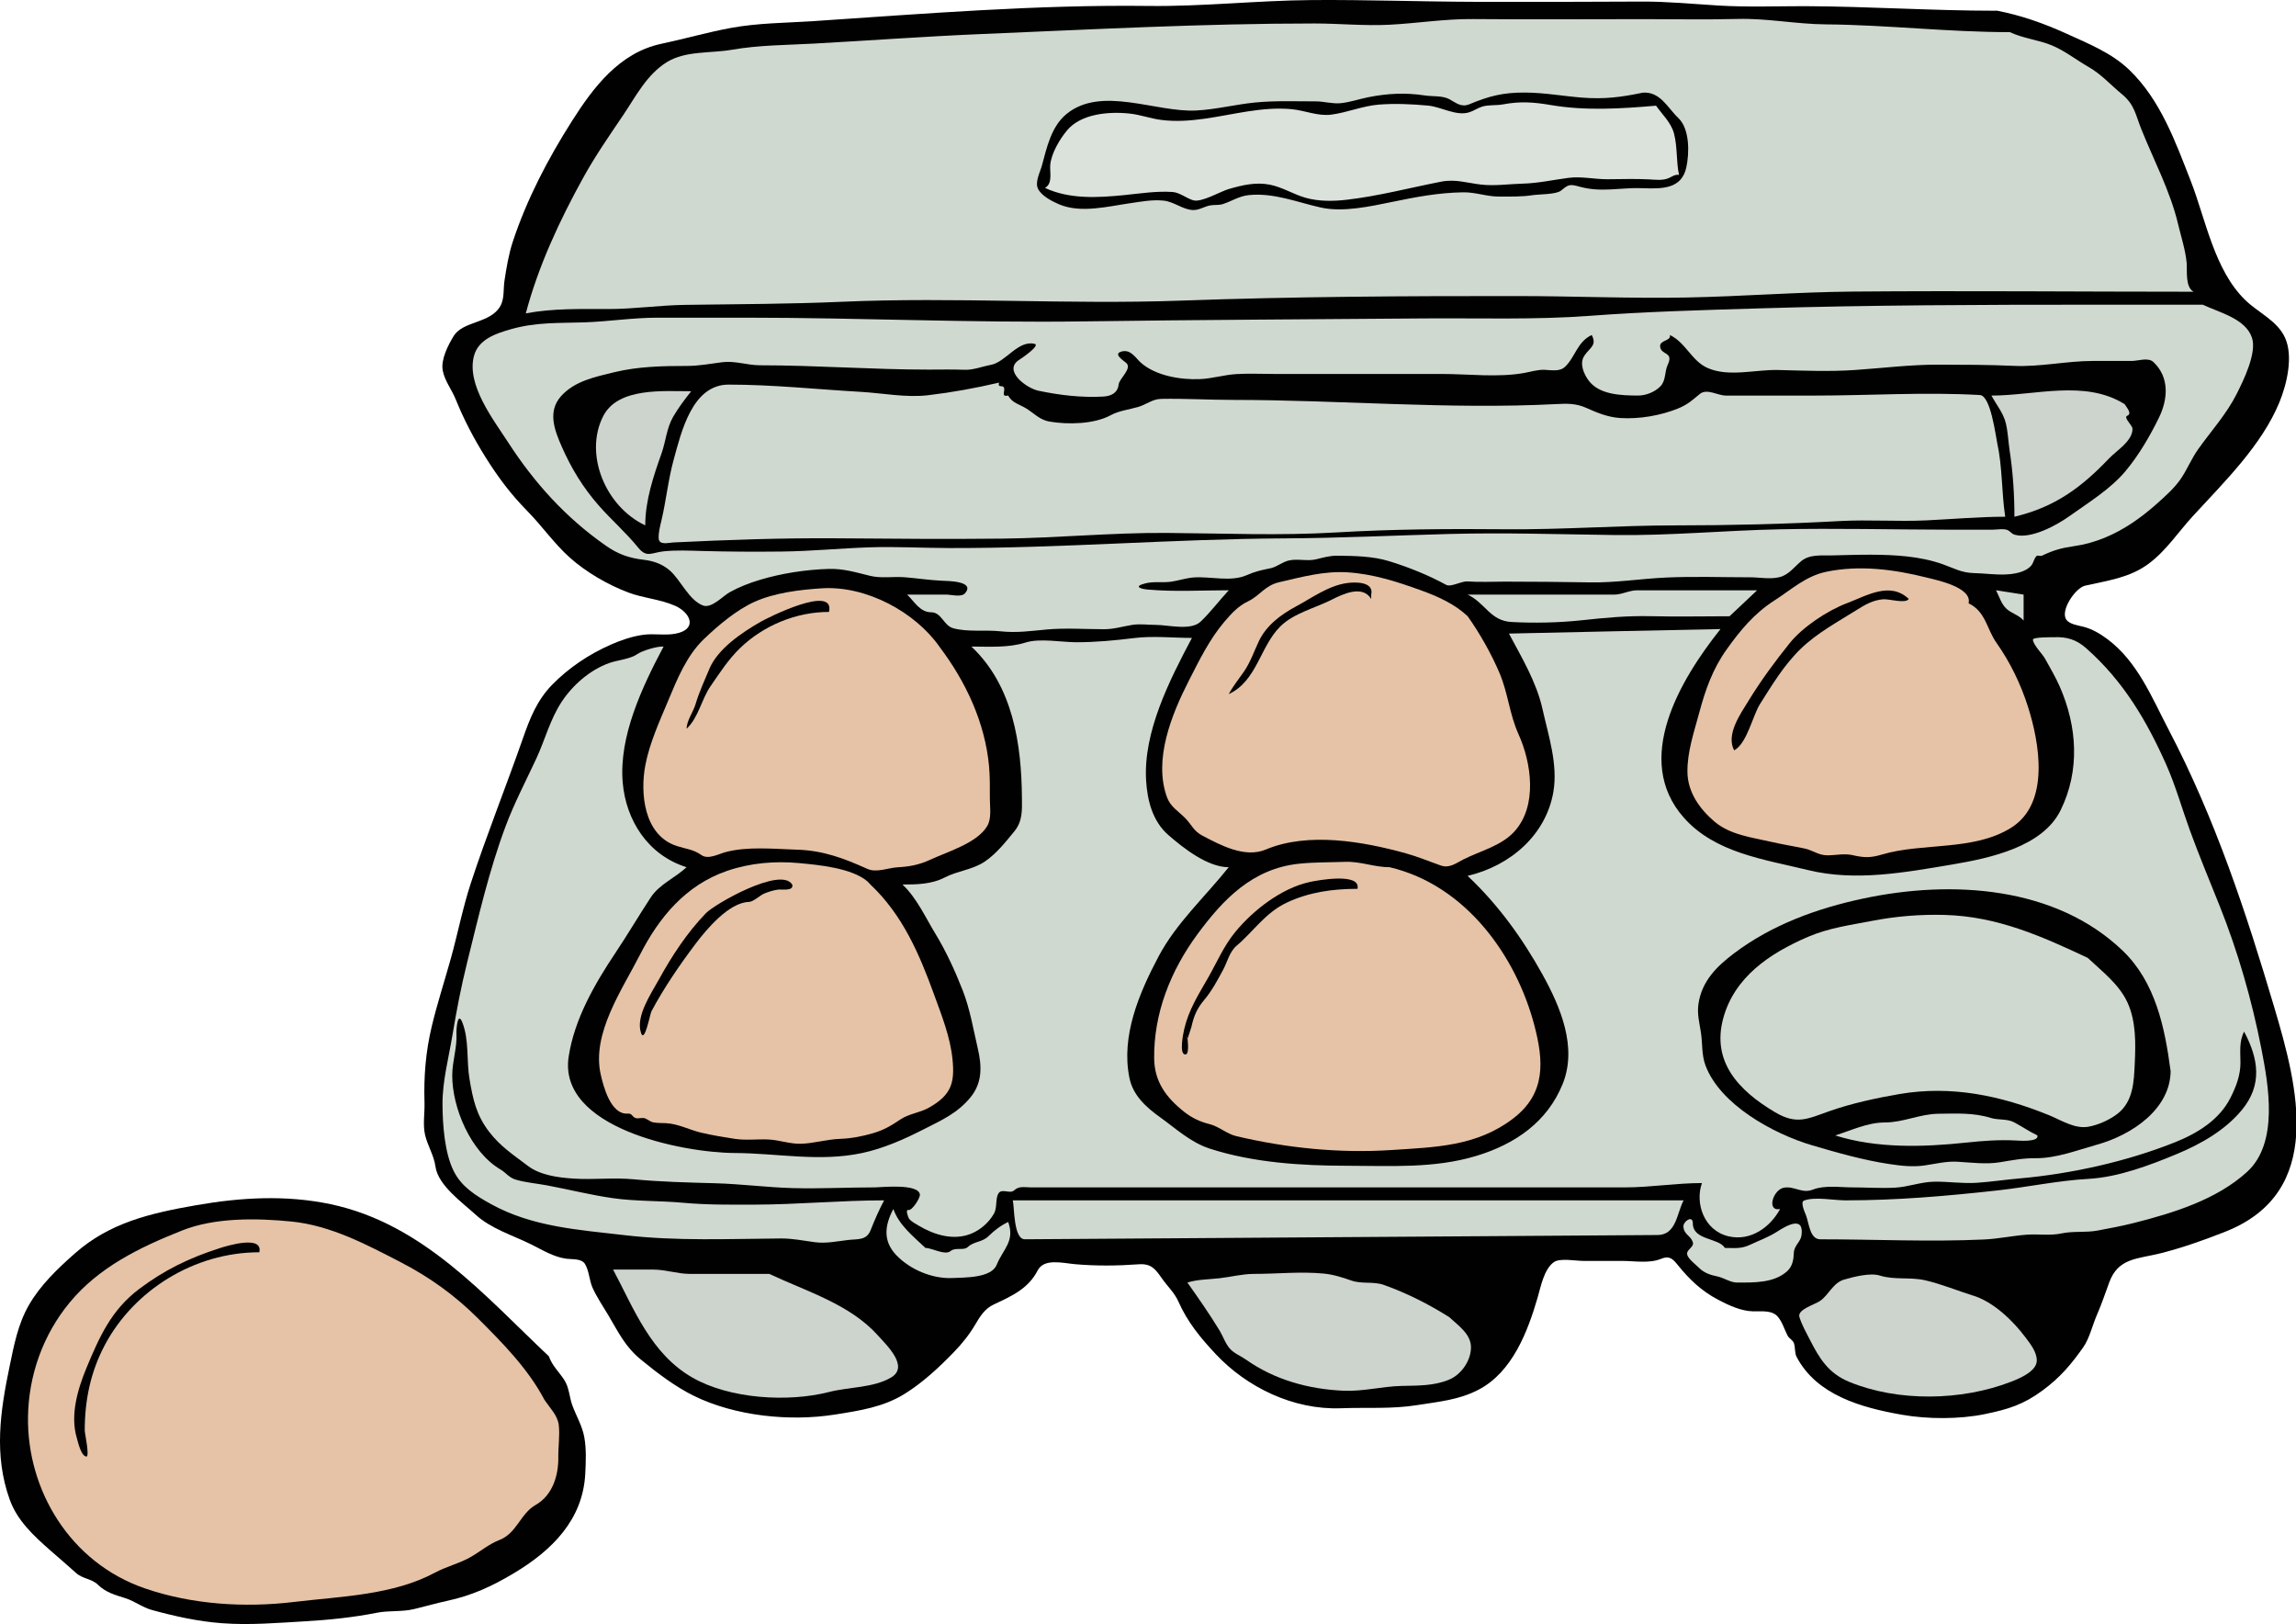
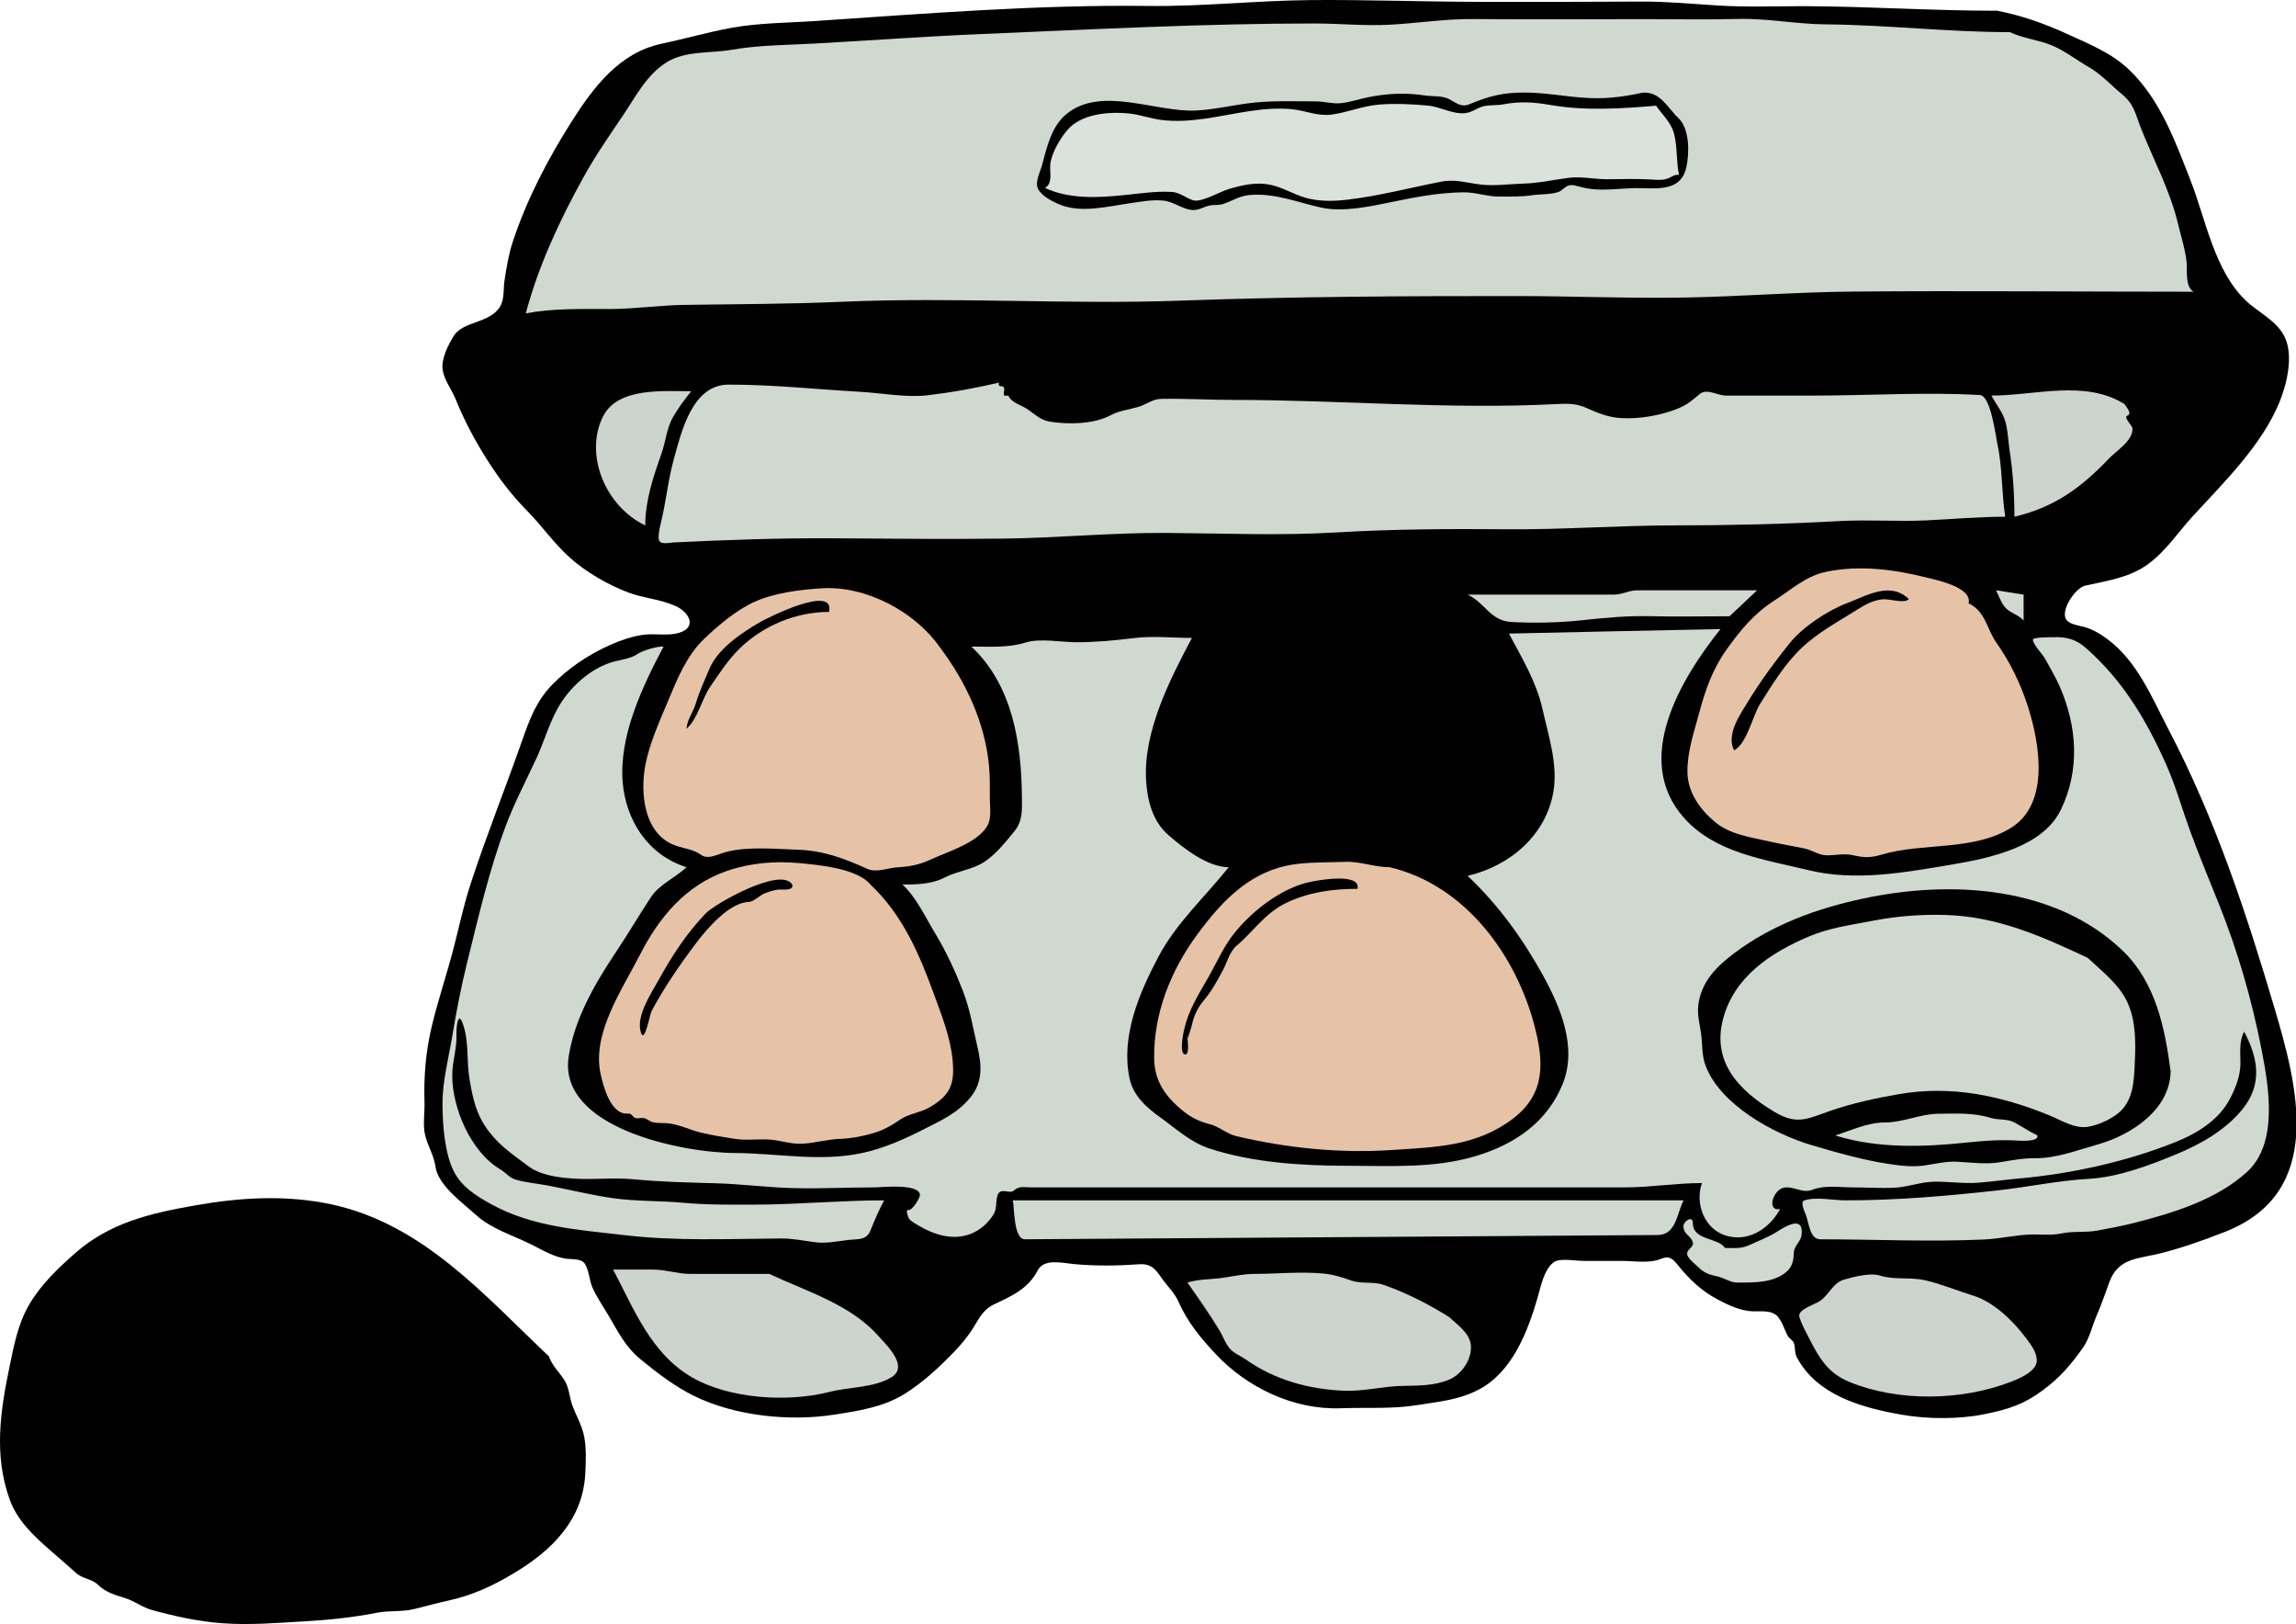
<svg xmlns="http://www.w3.org/2000/svg" xmlns:ns1="http://www.inkscape.org/namespaces/inkscape" xmlns:ns2="http://sodipodi.sourceforge.net/DTD/sodipodi-0.dtd" id="Layer_1" enable-background="new 0 0 374.891 281.508" xml:space="preserve" viewBox="0 0 654.016 462.524" version="1.1" y="0px" x="0px" ns1:version="0.91 r13725" ns2:docname="carton-of-brown-eggs.svg" width="654.016" height="462.524">
  <defs id="defs10940" />
  <ns2:namedview pagecolor="#ffffff" bordercolor="#666666" borderopacity="1" objecttolerance="10" gridtolerance="10" guidetolerance="10" ns1:pageopacity="0" ns1:pageshadow="2" ns1:window-width="1916" ns1:window-height="1035" id="namedview10938" showgrid="false" fit-margin-top="0" fit-margin-left="0" fit-margin-right="0" fit-margin-bottom="0" ns1:zoom="0.59112946" ns1:cx="466.57177" ns1:cy="140.75751" ns1:window-x="4" ns1:window-y="1" ns1:window-maximized="1" ns1:current-layer="Layer_1" />
  <g id="g11482" transform="matrix(1.745,0,0,1.643,-6.8128739e-4,0.005)">
    <path id="path10866" d="m 325.83,1.817 c 4.057,0.812 7.834,2.243 11.547,4.038 3.638,1.759 7.334,3.328 10.209,6.264 5.106,5.214 7.542,12.512 10.015,19.214 2.445,6.627 3.836,15.47 8.937,20.705 2.149,2.205 5.206,3.548 6.472,6.517 1.371,3.216 0.287,8.041 -0.923,11.172 -2.874,7.435 -8.973,13.783 -14.109,19.711 -2.397,2.768 -4.339,5.982 -7.237,8.274 -3.091,2.445 -6.656,2.912 -10.368,3.806 -1.597,0.385 -4.143,4.374 -3.047,5.928 0.543,0.771 1.912,0.964 2.75,1.189 1.432,0.385 2.743,1.21 3.898,2.122 4.966,3.917 7.304,10.199 10.015,15.696 7.611,15.436 12.684,31.758 17.297,48.296 3.775,13.534 8.357,31.884 -8.021,38.75 -3.427,1.437 -7.024,2.799 -10.615,3.756 -3.688,0.983 -6.877,0.772 -8.332,5.011 -0.663,1.931 -1.281,3.851 -2.054,5.744 -0.709,1.739 -1.186,4.008 -2.223,5.565 -1.984,2.98 -3.745,5.193 -6.593,7.43 -3.146,2.469 -5.616,3.284 -9.467,4.122 -4.165,0.906 -9.312,0.888 -13.506,0.108 -6.716,-1.247 -13.896,-3.421 -17.174,-9.976 -0.397,-0.796 -0.195,-1.624 -0.471,-2.442 -0.184,-0.545 -0.766,-0.781 -1.016,-1.281 -0.539,-1.078 -0.829,-2.291 -1.577,-3.26 -0.948,-1.228 -2.703,-0.929 -4.067,-0.966 -1.997,-0.055 -3.996,-1.056 -5.711,-2.016 -2.772,-1.553 -4.706,-3.552 -6.596,-6.032 -0.812,-1.066 -1.363,-1.65 -2.718,-1.055 -1.906,0.839 -4.358,0.359 -6.393,0.359 l -6.333,0 c -1.17,0 -3.758,-0.52 -4.734,0.189 -1.647,1.196 -2.188,4.343 -2.688,6.169 -1.59,5.79 -4.094,12.926 -9.681,15.99 -3.204,1.758 -6.402,2.042 -9.916,2.639 -4.279,0.727 -8.206,0.383 -12.506,0.555 -7.791,0.312 -15.385,-3.658 -20.435,-9.381 -2.526,-2.862 -4.616,-5.565 -6.097,-9.106 -0.651,-1.56 -1.754,-2.595 -2.664,-3.976 -1.072,-1.625 -1.744,-2.653 -3.819,-2.491 -3.432,0.268 -6.992,0.306 -10.425,-0.022 -1.99,-0.189 -5.028,-1.059 -6.068,1.089 -1.509,3.116 -4.134,4.401 -7.14,5.884 -1.48,0.729 -2.255,2.058 -3.025,3.454 -0.983,1.782 -2.181,3.359 -3.553,4.863 -2.372,2.6 -5.011,5.21 -7.95,7.161 -3.501,2.325 -7.331,2.929 -11.398,3.614 -7.412,1.25 -16.338,0.266 -23.066,-3.244 -3.051,-1.593 -6.039,-4.013 -8.625,-6.269 -2.622,-2.287 -3.675,-4.756 -5.325,-7.697 -0.877,-1.564 -1.853,-3.079 -2.564,-4.73 -0.543,-1.259 -0.583,-3.071 -1.273,-4.196 -0.572,-0.932 -2.086,-0.741 -3.003,-0.871 -2.142,-0.304 -3.947,-1.544 -5.813,-2.515 -2.993,-1.558 -6.513,-2.701 -8.97,-5.085 -2.21,-2.145 -6.174,-5.114 -6.597,-8.375 -0.252,-1.948 -1.259,-3.562 -1.686,-5.434 -0.408,-1.79 -0.05,-3.844 -0.104,-5.671 -0.132,-4.505 0.195,-8.802 1.186,-13.207 0.89,-3.957 2.087,-7.834 3.113,-11.756 1.139,-4.351 1.937,-8.762 3.266,-13.066 2.594,-8.403 5.721,-16.662 8.473,-25.016 1.156,-3.508 2.298,-6.669 4.851,-9.43 2.68,-2.898 6.009,-5.27 9.588,-6.927 1.664,-0.77 3.41,-1.406 5.23,-1.673 1.724,-0.253 3.529,0.144 5.216,-0.186 3.714,-0.726 2.547,-3.639 -0.021,-4.845 -2.438,-1.146 -5.152,-1.306 -7.638,-2.303 -3.375,-1.354 -6.914,-3.546 -9.549,-6.049 -2.57,-2.441 -4.506,-5.453 -6.91,-8.048 -2.732,-2.951 -4.781,-5.856 -6.819,-9.309 -1.957,-3.316 -3.534,-6.515 -4.906,-10.109 -0.641,-1.678 -1.819,-3.221 -2.112,-5.019 -0.305,-1.872 0.889,-4.375 1.814,-5.952 1.515,-2.583 5.914,-2.143 7.56,-5.092 0.741,-1.327 0.5,-2.984 0.708,-4.433 0.316,-2.209 0.693,-4.643 1.355,-6.776 2.287,-7.363 5.731,-14.371 9.682,-20.964 3.424,-5.715 7.68,-11.811 14.574,-13.363 3.771,-0.849 7.534,-1.997 11.31,-2.741 4.468,-0.879 9.107,-0.874 13.637,-1.196 18.118,-1.289 36.395,-2.863 54.565,-2.623 8.921,0.118 17.785,-0.952 26.708,-1.021 8.927,-0.069 17.851,0.279 26.777,0.307 9.005,0.027 18.011,0.005 27.016,-0.044 4.216,-0.023 8.364,0.418 12.564,0.687 4.654,0.297 9.362,0.109 14.024,0.109 10.5,0.043 20.87,0.793 31.3,0.793" ns1:connector-curvature="0" style="clip-rule:evenodd;fill:#010101;fill-rule:evenodd" />
    <path style="clip-rule:evenodd;fill:#d0d9d0;fill-opacity:1;fill-rule:evenodd" id="path10868" d="m 328.08,5.567 c 2.197,1.099 4.639,1.323 6.855,2.293 2.097,0.917 4.026,2.546 5.986,3.735 2.083,1.264 3.643,3.139 5.456,4.727 2.079,1.821 2.217,3.544 3.145,6.006 2.033,5.398 4.745,10.796 6.006,16.443 0.489,2.187 1.228,4.57 1.418,6.794 0.113,1.331 -0.274,4.198 1.134,5.001 -18.536,0 -37.078,-0.193 -55.614,-0.027 -9.03,0.081 -18.037,0.839 -27.064,1.026 -9.214,0.191 -18.432,-0.243 -27.646,-0.25 -18.347,-0.015 -36.646,0.087 -54.98,0.792 -18.442,0.71 -36.876,-0.66 -55.324,0.199 -8.555,0.399 -17.089,0.41 -25.647,0.538 -4.155,0.062 -8.278,0.721 -12.435,0.721 -4.518,0 -9.083,-0.141 -13.538,0.75 2.059,-8.234 5.51,-16.098 9.42,-23.606 1.95,-3.744 4.247,-7.247 6.507,-10.804 2.045,-3.219 3.818,-6.988 7.109,-9.143 3.054,-1.999 7.106,-1.5 10.583,-2.137 4.49,-0.824 8.883,-0.81 13.424,-1.073 9.123,-0.529 18.209,-1.25 27.342,-1.654 18.114,-0.803 36.232,-1.833 54.359,-1.833 4.08,0 8.191,0.445 12.267,0.217 4.598,-0.257 9.005,-1.027 13.653,-0.981 9.282,0.091 18.568,0.014 27.851,0.014 5.106,0 10.224,0.106 15.328,-0.035 4.783,-0.132 9.547,0.898 14.341,0.939 10.04,0.09 20.01,1.348 30.05,1.348" ns1:connector-curvature="0" />
    <path id="path10870" d="m 268.08,16.067 c 2.929,-0.29 4.146,2.646 5.889,4.389 1.888,1.888 1.805,6.125 1.305,8.556 -0.773,3.76 -3.931,3.733 -7.137,3.604 -3.638,-0.146 -6.667,0.802 -10.286,-0.259 -1.68,-0.492 -1.809,-0.365 -3.045,0.687 -0.796,0.677 -3.534,0.607 -4.597,0.781 -1.836,0.301 -3.701,0.243 -5.554,0.243 -2.028,0 -3.756,-0.77 -5.838,-0.735 -4.032,0.067 -7.706,0.818 -11.621,1.676 -3.552,0.778 -8,1.811 -11.585,0.962 -3.87,-0.916 -7.656,-2.584 -11.715,-2.16 -1.614,0.168 -2.766,1.032 -4.252,1.551 -0.729,0.254 -1.411,0.094 -2.145,0.249 -0.959,0.202 -1.813,0.861 -2.829,0.792 -1.667,-0.112 -3.066,-1.483 -4.828,-1.642 -1.842,-0.167 -3.477,0.174 -5.278,0.447 -3.7,0.56 -8.127,1.815 -11.696,0.199 -1.169,-0.529 -2.876,-1.469 -3.436,-2.711 -0.519,-1.152 0.372,-2.908 0.653,-4.011 0.777,-3.05 1.508,-6.751 4.008,-8.926 5.692,-4.952 14.579,-0.248 21.168,-0.608 3.22,-0.176 6.349,-1.038 9.551,-1.379 3.311,-0.353 6.66,-0.202 9.984,-0.202 1.357,0 2.682,0.453 4.042,0.314 1.511,-0.155 3.016,-0.717 4.5,-1.032 3.146,-0.668 6.085,-0.826 9.259,-0.309 1.253,0.204 2.846,0.003 3.973,0.636 1.106,0.622 1.936,1.489 3.299,0.884 3.175,-1.409 5.474,-2.041 9.032,-2.024 3.185,0.014 6.158,0.604 9.305,0.874 3.66,0.308 6.38,-0.059 9.92,-0.846" ns1:connector-curvature="0" style="clip-rule:evenodd;fill:#010101;fill-rule:evenodd" />
    <path style="clip-rule:evenodd;fill:#dbe1db;fill-opacity:1;fill-rule:evenodd" id="path10872" d="m 270.33,18.317 c 1.032,1.549 2.46,2.944 2.925,4.803 0.591,2.356 0.35,4.823 0.825,7.197 -0.687,-0.145 -1.211,0.371 -1.793,0.605 -0.956,0.387 -2.074,0.23 -3.071,0.171 -2.281,-0.135 -4.596,-0.027 -6.88,-0.027 -2.076,0 -4.219,-0.524 -6.281,-0.241 -2.543,0.349 -4.943,0.937 -7.522,1.005 -2.229,0.059 -4.561,0.437 -6.782,0.161 -2.315,-0.287 -4.17,-0.989 -6.523,-0.5 -5.12,1.063 -10.217,2.5 -15.416,3.134 -2.201,0.269 -4.553,0.301 -6.695,-0.347 -1.988,-0.601 -3.753,-1.82 -5.793,-2.261 -2.312,-0.5 -4.527,0.067 -6.732,0.744 -1.406,0.432 -4.467,2.38 -5.825,1.95 -1.102,-0.348 -2.202,-1.352 -3.365,-1.435 -2.662,-0.19 -5.263,0.261 -7.898,0.541 -4.312,0.457 -8.95,0.735 -12.921,-1.251 1.322,-0.753 0.74,-2.818 0.861,-4.033 0.198,-1.993 1.538,-4.418 2.76,-5.961 2.285,-2.883 6.855,-3.28 10.235,-2.886 1.742,0.204 3.372,0.86 5.108,1.097 2.357,0.322 4.746,0.141 7.088,-0.209 4.701,-0.705 9.405,-2.131 14.204,-1.653 2.212,0.22 4.271,1.259 6.519,0.939 2.63,-0.374 5.058,-1.505 7.73,-1.733 2.621,-0.223 5.428,-0.084 8.043,0.176 2.112,0.21 4.544,1.84 6.656,1.173 0.759,-0.24 1.388,-0.744 2.142,-0.994 1.065,-0.354 2.299,-0.172 3.402,-0.391 2.839,-0.565 5.016,-0.396 7.855,0.118 5.63,1.023 11.46,0.624 17.13,0.108" ns1:connector-curvature="0" />
-     <path style="clip-rule:evenodd;fill:#d0d9d0;fill-opacity:1;fill-rule:evenodd" id="path10874" d="m 359.58,52.817 c 2.732,1.366 6.95,2.4 8.016,5.692 0.853,2.635 -1.361,7.393 -2.473,9.746 -1.65,3.496 -4.165,6.422 -6.299,9.608 -1.04,1.554 -1.713,3.306 -2.686,4.897 -1.061,1.735 -2.632,3.204 -4.1,4.593 -2.494,2.359 -5.288,4.463 -8.447,5.845 -1.58,0.691 -3.243,1.192 -4.948,1.454 -2.13,0.328 -3.404,0.7 -5.313,1.665 -0.268,0.135 -0.697,-0.128 -0.888,0.066 -0.428,0.436 -0.477,1.156 -0.859,1.636 -0.967,1.214 -2.892,1.511 -4.333,1.56 -1.673,0.056 -3.333,-0.199 -5.003,-0.241 -2.074,-0.051 -3.286,-0.849 -5.167,-1.555 -3.67,-1.377 -7.768,-1.619 -11.649,-1.634 -2.115,-0.008 -4.229,0.07 -6.345,0.122 -1.739,0.043 -3.687,-0.237 -5.09,1.018 -1.101,0.984 -2.018,2.363 -3.524,2.754 -1.56,0.405 -3.195,0.023 -4.775,0.023 -4.563,0 -9.159,-0.181 -13.718,0.041 -4.165,0.203 -8.217,0.913 -12.405,0.84 -4.641,-0.081 -9.276,-0.131 -13.919,-0.131 -2.019,0 -4.077,0.115 -6.092,-0.033 -1.044,-0.076 -2.707,1.045 -3.5,0.585 -2.85,-1.653 -6.078,-3.042 -9.289,-4.093 -2.643,-0.865 -5.631,-0.922 -8.386,-0.954 -1.339,-0.016 -2.28,0.302 -3.551,0.627 -1.448,0.371 -2.968,-0.147 -4.435,0.201 -1.105,0.263 -1.936,1.12 -3.043,1.358 -1.507,0.324 -2.443,0.536 -3.879,1.203 -2.552,1.188 -5.862,0.184 -8.569,0.379 -1.254,0.091 -2.41,0.518 -3.641,0.725 -1.428,0.24 -2.882,-0.083 -4.298,0.302 -1.976,0.537 -0.841,0.955 0.358,1.071 4.375,0.423 8.864,0.128 13.25,0.128 -1.54,1.76 -2.944,3.762 -4.58,5.424 -1.609,1.636 -5.291,0.576 -7.342,0.576 -1.274,0 -2.559,-0.211 -3.828,0 -1.61,0.268 -2.953,0.75 -4.618,0.75 -3.084,0 -6.288,-0.249 -9.359,0.05 -2.675,0.261 -4.875,0.616 -7.58,0.308 -2.429,-0.277 -5.392,0.172 -7.713,-0.543 -1.524,-0.47 -1.864,-2.746 -3.553,-2.751 -1.862,-0.005 -2.746,-1.882 -3.927,-3.063 l 6.398,0 c 0.816,0 2.469,0.524 3.081,-0.261 1.636,-2.099 -2.864,-2.099 -3.791,-2.144 -2.059,-0.101 -3.992,-0.422 -6.016,-0.599 -1.911,-0.167 -3.843,0.232 -5.725,-0.252 -2.292,-0.59 -4.324,-1.27 -6.735,-1.197 -3.715,0.112 -7.738,0.769 -11.28,1.905 -1.699,0.545 -3.371,1.232 -4.908,2.142 -1.093,0.646 -2.955,2.848 -4.344,2.294 -2.318,-0.924 -3.652,-4.459 -5.456,-6.102 -1.197,-1.09 -2.614,-1.619 -4.206,-1.819 -2.444,-0.308 -4.207,-0.972 -6.203,-2.451 C 92.342,89.727 87.224,83.686 82.987,76.741 80.525,72.704 76.153,66.753 77.358,61.746 c 0.706,-2.934 3.588,-3.955 6.179,-4.722 4.062,-1.203 7.664,-1 11.831,-1.147 4.021,-0.143 7.911,-0.812 11.97,-0.812 l 14.555,0 c 18.363,0 36.701,0.918 55.064,0.643 18.486,-0.277 36.977,-0.354 55.464,-0.515 9.011,-0.078 18.125,0.265 27.11,-0.451 9.082,-0.724 18.295,-0.987 27.405,-1.282 18.224,-0.591 36.507,-0.644 54.744,-0.644 5.99,0.005 11.96,0.005 17.92,0.005" ns1:connector-curvature="0" />
-     <path id="path10876" d="m 259.83,58.067 c 0.904,1.809 -0.325,2.192 -1.199,3.58 -0.846,1.341 -0.108,3.175 0.719,4.344 1.726,2.44 5.291,2.556 7.985,2.574 1.325,0.008 2.796,-0.6 3.715,-1.613 0.911,-1.004 0.666,-2.557 1.188,-3.733 1.02,-2.29 -1.094,-1.611 -1.241,-3.138 -0.115,-1.186 1.852,-0.935 1.583,-2.015 2.587,1.293 3.533,4.475 6.155,5.714 3.446,1.63 7.856,0.255 11.498,0.353 4.199,0.113 8.408,0.303 12.604,-0.003 4.53,-0.331 9.048,-0.935 13.598,-0.924 4.096,0.01 8.193,0.012 12.285,0.209 4.338,0.21 8.607,-0.85 12.938,-0.85 l 6.333,0 c 1.04,0 2.667,-0.672 3.533,0.194 2.656,2.656 2.364,6.46 0.896,9.643 -1.477,3.201 -3.265,6.472 -5.447,9.247 -2.467,3.137 -6.056,5.458 -9.211,7.851 -2.003,1.519 -6.244,4.012 -8.898,3.184 -0.473,-0.147 -0.677,-0.529 -1.078,-0.765 -0.597,-0.35 -1.851,-0.103 -2.506,-0.103 -2.497,0 -4.995,0.003 -7.493,-0.002 -9.095,-0.021 -18.203,-0.268 -27.296,-0.066 -8.977,0.199 -17.904,1.121 -26.892,0.995 -8.989,-0.125 -17.976,-0.441 -26.966,-0.187 -8.995,0.254 -17.971,0.719 -26.973,0.767 -18.249,0.096 -36.477,1.724 -54.72,1.676 -4.358,-0.011 -8.722,-0.279 -13.08,-0.123 -4.744,0.17 -9.465,0.67 -14.215,0.727 -4.328,0.051 -8.673,0.032 -13,-0.095 -2.101,-0.062 -4.221,-0.172 -6.315,0.06 -1.996,0.221 -2.752,1.198 -4.182,-0.677 -1.964,-2.576 -4.327,-4.75 -6.395,-7.247 -2.575,-3.11 -4.483,-6.444 -6.028,-10.161 -1.198,-2.881 -2.397,-6.152 -0.132,-8.824 2.211,-2.608 5.506,-3.318 8.663,-4.135 3.894,-1.007 7.889,-1.092 11.887,-1.094 1.933,-10e-4 3.832,-0.382 5.74,-0.644 2.09,-0.287 4.111,0.531 6.191,0.531 9.182,0 18.344,0.75 27.527,0.75 1.938,0 3.884,-0.051 5.82,0.029 1.479,0.061 2.86,-0.567 4.295,-0.842 2.471,-0.475 4.454,-4.337 7.164,-3.654 1.017,0.257 -2.168,2.543 -2.479,2.75 -2.747,1.826 1.085,4.928 3.127,5.381 3.504,0.778 6.945,1.208 10.541,1.01 1.353,-0.075 2.385,-0.66 2.535,-2.101 0.104,-1.003 2.179,-2.705 1.289,-3.677 -0.347,-0.379 -2.389,-1.637 -0.741,-2.052 1.475,-0.372 2.246,1.184 3.11,1.985 2.402,2.228 6.361,2.941 9.537,2.821 2.047,-0.078 3.999,-0.752 6.037,-0.878 2.005,-0.124 4.034,-0.021 6.041,-0.021 l 14.359,0 13.044,0 c 4.37,0 9.35,0.665 13.641,-0.194 1.049,-0.209 2.104,-0.558 3.185,-0.522 1.112,0.037 2.483,0.374 3.366,-0.526 1.72,-1.75 1.97,-4.312 4.36,-5.509" ns1:connector-curvature="0" style="clip-rule:evenodd;fill:#010101;fill-rule:evenodd" />
    <path style="clip-rule:evenodd;fill:#d0d9d0;fill-opacity:1;fill-rule:evenodd" id="path10878" d="m 164.58,68.567 c 0.66,1.319 1.852,1.505 2.983,2.261 1.268,0.847 2.19,1.968 3.769,2.25 3.091,0.552 7.306,0.434 9.976,-1.105 1.376,-0.793 3.001,-0.97 4.495,-1.437 1.334,-0.417 2.312,-1.367 3.747,-1.396 3.875,-0.078 7.806,0.177 11.692,0.177 17.567,0 35.22,1.689 52.793,0.725 1.806,-0.099 3.255,-0.135 4.915,0.663 1.797,0.862 3.551,1.621 5.568,1.756 3.074,0.207 6.607,-0.441 9.399,-1.654 1.581,-0.687 2.291,-1.406 3.537,-2.503 1.179,-1.037 2.907,0.263 4.306,0.263 l 14.373,0 c 8.946,0 18.138,-0.639 27.057,-0.094 1.773,0.108 2.565,7.025 2.826,8.286 0.871,4.207 0.705,8.556 1.312,12.808 -4.308,0 -8.598,0.422 -12.896,0.633 -4.699,0.231 -9.405,-0.156 -14.104,0.117 -8.969,0.522 -17.829,0.75 -26.818,0.75 -9.252,0 -18.483,0.763 -27.737,0.673 -9.24,-0.09 -18.448,-0.028 -27.672,0.551 -9.234,0.579 -18.435,0.151 -27.672,0.084 -8.913,-0.065 -17.799,0.878 -26.709,0.985 -9.025,0.108 -18.059,0.021 -27.084,-0.053 -8.947,-0.073 -17.733,0.259 -26.662,0.714 -0.929,0.047 -2.42,0.548 -2.456,-0.76 -0.028,-1.01 0.231,-2.034 0.449,-3.013 0.785,-3.531 1.11,-7.148 2.025,-10.654 1.208,-4.625 2.97,-12.928 8.938,-12.93 7.188,-0.002 14.384,0.819 21.546,1.254 3.585,0.218 7.43,1.039 11.014,0.588 3.929,-0.494 7.744,-1.228 11.587,-2.189 -0.261,1.047 0.673,0.273 0.836,0.966 0.13,0.605 -0.51,1.527 0.65,1.284" ns1:connector-curvature="0" />
    <path style="clip-rule:evenodd;fill:#cdd3cd;fill-opacity:1;fill-rule:evenodd" id="path10880" d="m 112.83,67.817 c -1.061,1.415 -2.089,2.862 -2.939,4.416 -1.079,1.971 -1.2,4.25 -1.9,6.35 -1.345,4.036 -2.661,8.186 -2.661,12.484 -6.495,-3.246 -10.05,-12.349 -6.852,-18.959 2.422,-4.991 9.782,-4.291 14.352,-4.291" ns1:connector-curvature="0" />
    <path style="clip-rule:evenodd;fill:#cdd3cd;fill-opacity:1;fill-rule:evenodd" id="path10882" d="m 346.83,70.067 c 0.215,0.431 1.3,1.634 0.426,1.99 -0.691,0.281 0.818,1.672 0.844,2.208 0.1,2.123 -2.573,3.809 -3.82,5.198 -4.469,4.976 -8.798,8.441 -15.449,10.104 0,-3.826 -0.235,-7.654 -0.777,-11.442 -0.227,-1.583 -0.27,-3.193 -0.625,-4.758 -0.411,-1.809 -1.535,-3.176 -2.348,-4.8 7.16,0 15.29,-2.815 21.76,1.5" ns1:connector-curvature="0" />
    <path style="clip-rule:evenodd;fill:#e6c3a6;fill-opacity:1;fill-rule:evenodd" id="path10884" d="m 321.33,104.57 c 2.814,1.407 2.979,4.47 4.564,6.847 2.257,3.386 3.985,7.208 5.153,11.102 1.831,6.104 3.677,16.663 -2.726,20.944 -6.142,4.106 -14.428,2.553 -21.105,4.658 -1.893,0.596 -2.92,0.57 -4.812,0.106 -1.365,-0.335 -2.777,0.044 -4.158,0.033 -1.403,-0.011 -2.367,-0.898 -3.706,-1.191 -1.833,-0.401 -3.653,-0.713 -5.479,-1.158 -3.176,-0.772 -6.653,-1.213 -9.175,-3.482 -2.485,-2.237 -4.38,-5.144 -4.431,-8.56 -0.053,-3.53 1.076,-6.966 1.931,-10.353 0.998,-3.952 2.182,-7.542 4.469,-10.947 2.245,-3.34 4.496,-6.242 7.839,-8.515 2.76,-1.875 5.073,-4.206 8.438,-4.948 5.443,-1.202 11.113,-0.403 16.428,1.019 1.72,0.45 7.4,1.72 6.79,4.44" ns1:connector-curvature="0" />
-     <path style="clip-rule:evenodd;fill:#e6c3a6;fill-opacity:1;fill-rule:evenodd" id="path10886" d="m 239.58,106.82 c 1.997,2.994 3.883,6.538 5.213,9.881 1.383,3.475 1.618,7.119 3.079,10.55 2.128,4.992 3.155,12.468 -0.701,16.923 -2.138,2.469 -5.517,3.313 -8.3,4.804 -1.196,0.641 -2.256,1.574 -3.678,1.047 -1.922,-0.712 -3.732,-1.529 -5.714,-2.112 -6.938,-2.042 -15.925,-3.744 -22.848,-0.656 -3.433,1.531 -7.394,-0.759 -10.368,-2.415 -1.45,-0.808 -1.732,-1.888 -2.787,-3.024 -1.123,-1.211 -2.407,-1.962 -2.971,-3.598 -2.259,-6.555 0.754,-14.406 3.585,-20.287 1.687,-3.505 3.353,-7.138 5.801,-10.192 1.106,-1.379 2.232,-2.691 3.815,-3.494 1.981,-1.005 2.734,-2.745 5.107,-3.327 3.734,-0.917 7.322,-1.979 11.201,-1.709 4.158,0.289 8.017,1.613 11.88,3.092 2.8,1.07 5.55,2.38 7.69,4.52" ns1:connector-curvature="0" />
    <path id="path10888" d="m 223.83,103.07 0,0.75 c -1.424,-2.497 -4.666,-0.828 -6.47,0.14 -2.733,1.467 -6.171,2.322 -8.358,4.618 -3.336,3.501 -3.791,9.427 -8.422,11.742 0.68,-1.357 1.597,-2.572 2.431,-3.834 1.103,-1.669 1.663,-3.508 2.471,-5.318 1.215,-2.722 3.51,-4.586 6.045,-6.031 2.597,-1.48 5.278,-3.596 8.299,-4.062 1.44,-0.23 4.49,-0.26 4.01,1.99" ns1:connector-curvature="0" style="clip-rule:evenodd;fill:#010101;fill-rule:evenodd" />
    <path style="clip-rule:evenodd;fill:#d0d9d0;fill-opacity:1;fill-rule:evenodd" id="path10890" d="m 282.33,106.82 c -4.267,0 -8.534,0.099 -12.801,-0.009 -3.962,-0.1 -7.527,0.268 -11.437,0.715 -3.606,0.413 -7.754,0.503 -11.381,0.286 -3.46,-0.208 -4.276,-3.314 -7.132,-4.742 l 23.897,0 c 1.305,0 2.468,-0.75 3.772,-0.75 l 6.458,0 13.122,0 -4.5,4.5" ns1:connector-curvature="0" />
    <path style="clip-rule:evenodd;fill:#e6c3a6;fill-opacity:1;fill-rule:evenodd" id="path10892" d="m 153.33,112.07 c 4.346,6.084 7.451,13.181 8.115,20.679 0.167,1.894 0.14,3.795 0.138,5.695 -0.001,1.5 0.323,3.402 -0.447,4.771 -1.644,2.923 -6.452,4.418 -9.312,5.821 -1.758,0.862 -3.35,1.188 -5.292,1.3 -1.582,0.091 -3.44,0.998 -4.964,0.268 -3.769,-1.805 -7.175,-3.181 -11.405,-3.317 -3.73,-0.12 -8.134,-0.618 -11.766,0.43 -1.081,0.312 -2.789,1.31 -3.859,0.525 -1.423,-1.043 -2.363,-1.021 -4.022,-1.583 -5.47,-1.854 -6.034,-9.271 -5.164,-14.059 0.702,-3.862 2.315,-7.567 3.744,-11.205 1.446,-3.68 2.999,-7.768 5.822,-10.632 2.3,-2.334 5.282,-5.026 8.251,-6.445 3.26,-1.559 7.414,-2.106 10.987,-2.341 7.27,-0.49 15.21,4.12 19.18,10.09" ns1:connector-curvature="0" />
    <path id="path10894" d="m 311.58,103.82 c -0.489,0.874 -3.222,-0.03 -4.169,0.056 -1.657,0.15 -2.887,0.895 -4.241,1.799 -3.165,2.113 -6.521,4.019 -9.2,6.765 -2.737,2.806 -4.689,6.269 -6.68,9.614 -1.19,2 -2.099,6.802 -4.21,8.016 -1.378,-2.755 1.035,-6.328 2.364,-8.63 2.015,-3.491 4.258,-6.724 6.687,-9.94 2.093,-2.772 6.132,-5.652 9.359,-6.944 3.25,-1.31 7.03,-3.81 10.09,-0.74" ns1:connector-curvature="0" style="clip-rule:evenodd;fill:#010101;fill-rule:evenodd" />
    <path style="clip-rule:evenodd;fill:#d0d9d0;fill-opacity:1;fill-rule:evenodd" id="path10896" d="m 330.33,103.07 0,4.5 c -0.728,-0.952 -1.975,-1.226 -2.806,-2.056 -0.874,-0.875 -1.158,-2.121 -1.694,-3.194 1.5,0.25 3,0.5 4.5,0.75" ns1:connector-curvature="0" />
    <path id="path10898" d="m 135.33,106.07 c -5.421,0 -10.713,2.382 -14.49,6.237 -1.936,1.976 -3.363,4.346 -4.86,6.652 -1.493,2.3 -1.94,5.401 -3.899,7.36 0,-1.371 1.091,-2.938 1.459,-4.255 0.588,-2.101 1.465,-4.126 2.27,-6.154 1.367,-3.443 5.25,-6.24 8.328,-8.114 1.19,-0.73 12.22,-6.61 11.19,-1.73" ns1:connector-curvature="0" style="clip-rule:evenodd;fill:#010101;fill-rule:evenodd" />
    <path style="clip-rule:evenodd;fill:#d0d9d0;fill-opacity:1;fill-rule:evenodd" id="path10900" d="m 280.83,109.07 c -6.552,8.735 -14.362,22.603 -5.958,32.67 5.1,6.109 13.062,7.212 20.338,9.094 7.703,1.992 15.8,0.388 23.475,-0.983 6.303,-1.127 14.769,-3.091 17.69,-9.414 3.182,-6.887 2.709,-14.515 -0.145,-21.425 -0.689,-1.668 -1.562,-3.221 -2.389,-4.819 -0.439,-0.85 -1.926,-2.377 -1.991,-3.302 -0.035,-0.488 3.045,-0.418 3.414,-0.436 2.141,-0.101 3.701,0.425 5.282,1.909 6.079,5.703 9.855,12.541 13.049,20.138 1.551,3.691 2.564,7.602 3.863,11.385 1.506,4.385 3.194,8.689 4.83,13.025 3.02,8.002 5.305,16.461 6.855,24.873 1.175,6.375 2.851,16.34 -2.348,21.363 -4.967,4.799 -11.97,7.101 -18.497,8.852 -1.94,0.521 -3.913,0.909 -5.883,1.304 -1.943,0.389 -3.95,0.056 -5.889,0.496 -1.858,0.422 -3.762,0.078 -5.641,0.22 -2.349,0.177 -4.656,0.718 -7.011,0.834 -8.902,0.438 -17.812,-0.032 -26.719,-0.032 -1.74,0 -1.827,-2.742 -2.362,-4.206 -0.132,-0.36 -0.951,-2.223 -0.336,-2.493 1.68,-0.739 4.944,-0.051 6.773,-0.051 8.378,0 16.542,-0.747 24.862,-1.726 4.953,-0.583 9.872,-1.71 14.842,-2.001 4.828,-0.283 10.006,-2.36 14.416,-4.309 3.997,-1.767 7.9,-4.149 10.615,-7.644 3.394,-4.367 2.7,-8.891 0.361,-13.571 -0.84,1.681 -0.604,3.584 -0.599,5.394 0.005,2.196 -0.729,4.203 -1.671,6.16 -1.796,3.729 -5.303,6.05 -8.993,7.617 -7.863,3.34 -16.94,5.489 -25.472,6.283 -2.301,0.215 -4.63,0.589 -6.919,0.751 -2.305,0.163 -4.612,-0.232 -6.92,-0.192 -2.219,0.038 -4.232,0.912 -6.431,1.037 -2.294,0.132 -4.619,-0.05 -6.916,-0.05 -2.042,0 -4.535,-0.417 -6.454,0.378 -1.814,0.751 -2.987,-0.619 -4.707,-0.335 -1.806,0.298 -2.945,4.186 -0.669,3.707 -1.539,3.074 -4.766,5.658 -8.441,4.723 -3.979,-1.014 -5.478,-5.716 -4.309,-9.223 -4.208,0 -8.376,0.75 -12.585,0.75 l -13.77,0 -27.739,0 -55.429,0 c -1.162,0 -1.91,-0.294 -2.804,0.546 -0.642,0.603 -1.984,-0.405 -2.501,0.488 -0.568,0.98 -0.156,2.442 -0.771,3.565 -0.805,1.473 -2.147,2.759 -3.694,3.426 -2.928,1.265 -6.125,0.159 -8.558,-1.39 -0.559,-0.356 -1.202,-0.688 -1.6,-1.241 -0.079,-0.11 -0.646,-1.59 -0.083,-1.473 0.608,0.127 1.93,-2.072 1.873,-2.667 -0.191,-1.99 -6.419,-1.255 -7.314,-1.255 -4.456,0 -8.918,0.248 -13.372,0.126 -4.257,-0.117 -8.488,-0.719 -12.748,-0.843 -4.507,-0.132 -8.826,-0.236 -13.312,-0.687 -3.229,-0.325 -6.515,0.102 -9.76,-0.118 -2.579,-0.174 -5.491,-0.594 -7.495,-2.213 -2.382,-1.924 -4.45,-3.332 -6.299,-5.879 -2.131,-2.934 -2.659,-5.663 -3.222,-9.172 -0.511,-3.191 -0.032,-6.749 -1.171,-9.811 -0.766,-2.058 -0.994,1.258 -0.962,1.848 0.136,2.547 -0.686,4.853 -0.686,7.368 0,5.612 3.004,13.229 7.881,16.283 0.96,0.602 1.364,1.42 2.551,1.779 1.631,0.493 3.386,0.643 5.054,0.975 3.577,0.712 7.113,1.665 10.721,2.211 3.782,0.572 7.643,0.428 11.452,0.798 3.93,0.383 7.81,0.336 11.751,0.326 7.091,-0.019 14.028,-0.742 21.09,-0.742 -0.855,1.71 -1.543,3.401 -2.212,5.188 -0.672,1.793 -2.098,1.486 -3.712,1.688 -1.788,0.223 -3.534,0.63 -5.344,0.382 -1.897,-0.26 -3.659,-0.667 -5.588,-0.652 -8.547,0.067 -16.989,0.479 -25.499,-0.571 -7.562,-0.934 -15.075,-1.438 -21.798,-5.377 -2.536,-1.485 -4.812,-3.005 -6.091,-5.698 -1.516,-3.195 -1.83,-8.133 -1.843,-11.643 -0.015,-3.985 1,-7.979 1.613,-11.901 0.663,-4.244 1.424,-8.458 2.405,-12.64 1.859,-7.932 3.57,-15.932 6.283,-23.629 1.416,-4.019 3.31,-7.843 5.016,-11.742 1.415,-3.232 2.235,-6.74 4.098,-9.768 1.779,-2.892 4.616,-5.583 7.824,-6.788 1.337,-0.503 3.393,-0.67 4.535,-1.522 0.817,-0.61 3.277,-1.406 4.313,-1.325 -3.51,7.017 -7.322,15.596 -6.67,23.594 0.527,6.454 4.045,12.531 10.42,14.656 -1.865,1.865 -4.41,2.922 -5.838,5.226 -1.949,3.146 -3.736,6.387 -5.708,9.52 -3.459,5.496 -6.769,11.592 -7.699,18.106 -1.758,12.313 18.428,16.639 27.143,16.688 6.984,0.038 13.803,1.579 20.755,0.005 3.52,-0.798 6.874,-2.389 10.036,-4.099 2.992,-1.617 5.454,-2.763 7.588,-5.461 2.059,-2.603 1.935,-5.519 1.256,-8.611 -0.732,-3.336 -1.266,-6.796 -2.449,-10.011 -1.21,-3.288 -2.703,-6.776 -4.452,-9.814 -1.64,-2.848 -3.035,-6.201 -5.382,-8.548 2.368,0 4.768,-0.052 6.897,-1.224 2.097,-1.155 4.618,-1.348 6.576,-2.783 1.918,-1.405 3.321,-3.326 4.766,-5.183 1.404,-1.805 1.275,-3.762 1.257,-5.922 -0.074,-9.19 -1.441,-19.332 -8.247,-26.138 2.964,0 6.014,0.246 8.875,-0.708 2.306,-0.77 5.848,-0.042 8.254,-0.042 3.15,0 6.231,-0.303 9.351,-0.715 3.202,-0.422 6.312,-0.035 9.52,-0.035 -3.684,7.365 -7.965,16.32 -7.48,24.727 0.198,3.423 1.031,7.048 3.648,9.459 2.421,2.23 6.378,5.563 9.832,5.563 -3.849,5.13 -8.55,9.662 -11.442,15.458 -3.194,6.403 -6.162,13.81 -4.758,21.081 0.582,3.012 2.687,5.044 5.034,6.828 2.565,1.951 4.938,4.325 8.047,5.401 7.066,2.446 15.035,2.978 22.444,2.982 7.133,0.005 14.231,0.498 21.1,-1.709 6.418,-2.063 11.607,-5.948 14.091,-12.461 2.431,-6.374 -0.349,-13.354 -3.315,-19.03 -3.256,-6.229 -7.217,-12.069 -12.199,-17.051 7.086,-1.771 12.796,-7.18 13.992,-14.521 0.782,-4.799 -0.791,-9.751 -1.772,-14.417 -0.982,-4.664 -3.359,-8.842 -5.47,-13.062 11.52,-0.28 23.02,-0.53 34.52,-0.78" ns1:connector-curvature="0" />
    <path style="clip-rule:evenodd;fill:#e6c3a6;fill-opacity:1;fill-rule:evenodd" id="path10902" d="m 226.83,150.32 c 12.527,3.132 20.682,15.487 23.631,27.39 1.535,6.197 1.924,11.81 -3.461,16.177 -5.954,4.828 -12.611,4.959 -19.904,5.462 -8.496,0.588 -17.018,-0.343 -25.271,-2.405 -1.583,-0.397 -2.775,-1.653 -4.398,-2.091 -1.559,-0.421 -2.855,-1.066 -4.097,-2.104 -3.003,-2.514 -4.882,-5.286 -4.925,-9.269 -0.085,-7.799 2.663,-15.204 7.078,-21.56 4.171,-6.004 8.958,-11.365 16.605,-12.208 2.459,-0.271 5.002,-0.224 7.476,-0.319 2.53,-0.1 4.77,0.93 7.27,0.93" ns1:connector-curvature="0" />
    <path style="clip-rule:evenodd;fill:#e6c3a6;fill-opacity:1;fill-rule:evenodd" id="path10904" d="m 142.08,153.32 c 5.297,5.297 8.018,12.131 10.403,19.091 1.252,3.655 2.633,7.326 3.003,11.202 0.388,4.076 -0.186,6.21 -3.868,8.403 -1.472,0.877 -3.231,1.026 -4.645,2.037 -1.462,1.047 -2.672,1.818 -4.414,2.362 -1.772,0.553 -3.579,0.929 -5.438,0.997 -2.174,0.081 -4.276,0.793 -6.398,0.849 -1.811,0.048 -3.53,-0.665 -5.333,-0.742 -1.856,-0.079 -3.698,0.188 -5.543,-0.124 -1.808,-0.306 -3.679,-0.62 -5.455,-1.075 -1.867,-0.479 -3.725,-1.532 -5.66,-1.627 -0.702,-0.034 -1.418,-0.007 -2.111,-0.148 -0.587,-0.121 -1.046,-0.713 -1.622,-0.753 -0.513,-0.035 -1.137,0.243 -1.567,-0.186 -0.371,-0.369 -0.382,-0.607 -1.02,-0.573 -2.745,0.147 -3.915,-4.759 -4.344,-6.748 -1.529,-7.077 3.461,-14.68 6.409,-20.806 3.061,-6.362 7.383,-12.034 14.222,-14.524 3.746,-1.364 7.768,-1.738 11.722,-1.348 3.284,0.324 8.611,0.854 11.188,3.181 0.18,0.18 0.34,0.36 0.49,0.54" ns1:connector-curvature="0" />
    <path id="path10906" d="m 129.33,153.32 c 0.274,1.205 -1.704,0.799 -2.322,0.886 -0.775,0.109 -1.539,0.369 -2.253,0.681 -0.703,0.307 -1.764,1.432 -2.51,1.454 -3.232,0.096 -6.891,4.705 -8.689,7.239 -2.605,3.671 -5.2,7.688 -7.211,11.713 -0.248,0.497 -1.11,5.602 -1.701,3.763 -0.92,-2.863 1.623,-6.777 2.885,-9.217 2.1,-4.059 4.614,-8.154 7.704,-11.547 1.48,-1.62 12.26,-8.15 14.09,-4.96" ns1:connector-curvature="0" style="clip-rule:evenodd;fill:#010101;fill-rule:evenodd" />
    <path id="path10908" d="m 221.58,154.07 c -4.021,0 -7.893,0.571 -11.521,2.386 -3.515,1.757 -5.39,4.946 -8.165,7.443 -1.21,1.089 -1.52,2.801 -2.239,4.214 -0.915,1.796 -1.814,3.62 -3.072,5.202 -1.195,1.505 -1.71,2.82 -2.097,4.688 -0.051,0.245 -0.683,2.161 -0.645,2.208 -0.045,-0.211 -0.048,-0.425 -0.011,-0.641 0,0.461 0.39,3.148 -0.301,3.208 -1.147,0.101 -0.337,-3.838 -0.219,-4.384 0.727,-3.341 2.302,-5.95 3.895,-8.907 1.455,-2.701 2.564,-5.529 4.464,-7.973 2.864,-3.686 7.441,-7.526 12.094,-8.619 1.29,-0.31 8.43,-1.69 7.83,1.17" ns1:connector-curvature="0" style="clip-rule:evenodd;fill:#010101;fill-rule:evenodd" />
    <path id="path10910" d="m 354.33,185.57 c 0,6.613 -6.242,11.138 -12.014,12.845 -3.275,0.97 -6.657,2.39 -10.101,2.352 -2.008,-0.021 -3.777,0.354 -5.741,0.696 -2.299,0.399 -4.674,0.047 -6.98,-0.089 -1.823,-0.107 -3.58,0.378 -5.365,0.65 -1.932,0.295 -3.832,0.052 -5.748,-0.253 -4.263,-0.681 -8.441,-1.953 -12.557,-3.238 -6.442,-2.013 -15.086,-7.128 -17.432,-13.875 -0.647,-1.861 -0.461,-3.8 -0.742,-5.719 -0.246,-1.685 -0.632,-3.156 -0.402,-4.882 0.52,-3.906 2.892,-6.476 5.856,-8.842 6.177,-4.927 13.49,-7.766 21.137,-9.484 14.454,-3.248 31.308,-2.089 42.261,9.061 5.38,5.48 6.89,13.4 7.81,20.77" ns1:connector-curvature="0" style="clip-rule:evenodd;fill:#010101;fill-rule:evenodd" />
    <path style="clip-rule:evenodd;fill:#d0d9d0;fill-opacity:1;fill-rule:evenodd" id="path10912" d="m 340.83,166.07 c 2.366,2.366 5.114,4.574 6.467,7.727 1.393,3.248 1.334,7.062 1.178,10.526 -0.139,3.085 -0.215,6.581 -2.802,8.726 -1.264,1.048 -3.173,1.966 -4.788,2.262 -2.23,0.408 -4.45,-1.159 -6.416,-2.007 -7.837,-3.379 -15.881,-5.206 -24.398,-3.663 -3.754,0.681 -7.819,1.616 -11.398,2.95 -3.592,1.339 -5.349,2.445 -8.923,0.198 -6.022,-3.786 -10.364,-8.816 -8.45,-16.283 1.821,-7.106 7.515,-11.232 13.854,-14.121 3.38,-1.54 6.815,-2.017 10.417,-2.757 3.893,-0.799 7.904,-1.156 11.888,-1.033 8.6,0.25 15.85,3.7 23.37,7.46" ns1:connector-curvature="0" />
    <path style="clip-rule:evenodd;fill:#d0d9d0;fill-opacity:1;fill-rule:evenodd" id="path10914" d="m 332.58,196.82 c 0.301,1.203 -3.064,0.898 -3.609,0.869 -2.714,-0.147 -5.342,0.068 -8.047,0.373 -7.023,0.792 -14.553,1.022 -21.344,-1.242 2.662,-0.888 5.253,-2.25 8.125,-2.25 2.959,0 5.681,-1.464 8.676,-1.508 2.866,-0.042 5.812,-0.205 8.574,0.716 1.266,0.423 2.684,0.098 3.875,0.792 1.27,0.73 2.46,1.59 3.76,2.25" ns1:connector-curvature="0" />
    <path style="clip-rule:evenodd;fill:#d0d9d0;fill-opacity:1;fill-rule:evenodd" id="path10916" d="m 274.83,208.07 c -1.117,2.236 -1.178,5.986 -4.243,6.009 -5.636,0.042 -11.271,0.081 -16.906,0.121 -11.468,0.081 -22.936,0.164 -34.403,0.245 l -34.317,0.246 c -5.888,0.041 -11.775,0.082 -17.663,0.126 -1.858,0.013 -1.701,-5.548 -1.967,-6.747 l 109.5,0" ns1:connector-curvature="0" />
    <g id="g10918">
      <path id="path10920" d="m 89.583,235.07 c 0.57,1.712 1.664,2.699 2.556,4.179 0.783,1.3 0.8,2.947 1.29,4.36 0.638,1.844 1.617,3.552 1.948,5.495 0.353,2.076 0.26,4.27 0.159,6.365 -0.383,7.909 -5.354,13.258 -11.751,17.296 -3.504,2.212 -6.723,3.797 -10.785,4.729 -1.829,0.42 -3.611,0.973 -5.429,1.432 -2.028,0.513 -4.052,0.206 -6.079,0.636 -3.771,0.799 -7.871,1.246 -11.719,1.479 -4.573,0.275 -8.981,0.695 -13.581,0.325 -3.91,-0.313 -7.638,-1.197 -11.39,-2.286 -1.555,-0.451 -2.812,-1.541 -4.343,-2.052 -1.725,-0.574 -3.184,-0.994 -4.48,-2.335 -1.038,-1.072 -2.479,-0.98 -3.581,-2.048 -1.376,-1.333 -2.807,-2.607 -4.206,-3.916 -2.751,-2.573 -5.373,-5.153 -6.605,-8.792 -2.61,-7.712 -1.549,-15.264 -0.028,-23.046 0.716,-3.661 1.361,-7.352 3.159,-10.667 1.883,-3.472 4.652,-6.286 7.509,-8.963 5.689,-5.329 12.273,-6.951 19.762,-8.344 7.293,-1.357 14.673,-1.818 21.99,-0.181 15.1,3.39 25.209,15.95 35.604,26.35" ns1:connector-curvature="0" style="clip-rule:evenodd;fill:#010101;fill-rule:evenodd" />
    </g>
-     <path style="clip-rule:evenodd;fill:#d0d9d0;fill-opacity:1;fill-rule:evenodd" id="path10922" d="m 151.08,216.32 c 1.055,0 3.159,1.325 4.068,0.556 0.896,-0.759 2.133,-0.006 2.876,-0.75 0.95,-0.95 2.33,-0.775 3.358,-1.865 0.923,-0.979 1.99,-1.837 3.197,-2.44 1.118,3.356 -0.796,4.627 -1.893,7.44 -0.893,2.29 -5.194,2.171 -7.169,2.272 -3.374,0.172 -6.983,-1.487 -9.221,-3.979 -2.216,-2.466 -1.863,-5.192 -0.467,-7.984 0.92,2.79 3.23,4.73 5.24,6.75" ns1:connector-curvature="0" />
    <path style="clip-rule:evenodd;fill:#d0d9d0;fill-opacity:1;fill-rule:evenodd" id="path10924" d="m 281.58,216.32 c 1.647,0 2.601,0.2 4.139,-0.569 1.412,-0.706 2.983,-1.312 4.29,-2.201 1.498,-1.021 4.522,-2.97 4.062,0.604 -0.145,1.113 -1.21,1.761 -1.249,3.015 -0.036,1.137 -0.214,2.323 -1.064,3.157 -2.129,2.089 -5.443,1.994 -8.186,1.994 -1.12,0 -2.169,-0.835 -3.268,-1.071 -1.146,-0.246 -2.138,-0.613 -2.964,-1.482 -0.603,-0.635 -1.336,-1.166 -1.783,-1.937 -0.685,-1.176 1.09,-1.511 0.77,-2.536 -0.353,-1.13 -1.44,-1.286 -1.527,-2.653 -0.061,-0.94 1.531,-2.059 1.531,-0.626 0,3.04 4.21,2.49 5.25,4.32" ns1:connector-curvature="0" />
-     <path style="clip-rule:evenodd;fill:#e6c3a6;fill-opacity:1;fill-rule:evenodd" id="path10926" d="m 88.833,242.57 c 0.865,1.442 2.201,2.721 2.383,4.478 0.188,1.823 -0.101,3.722 -0.077,5.557 0.039,3.076 -0.899,6.572 -3.696,8.259 -2.526,1.522 -3.071,4.916 -5.909,6.076 -1.729,0.708 -3.117,1.994 -4.697,2.956 -1.833,1.114 -3.947,1.636 -5.808,2.695 -6.908,3.935 -15.32,4.112 -23.019,5.093 -8.079,1.03 -16.665,0.456 -24.354,-2.351 C 11.415,270.864 4.39,258.258 4.572,245.576 c 0.102,-7.117 2.411,-14.15 6.792,-19.785 4.752,-6.111 11.378,-9.556 18.366,-12.5 5.355,-2.256 12.114,-2.155 17.839,-1.55 6.453,0.682 12.289,4.01 17.876,7.072 4.666,2.558 8.862,5.773 12.512,9.648 4.062,4.3 8.206,8.76 10.876,14.1" ns1:connector-curvature="0" />
    <path id="path10928" d="m 42.333,217.07 c -10.639,0 -20.483,6.6 -25.216,16.066 -2.349,4.697 -3.284,9.628 -3.284,14.84 0,0.456 0.862,4.621 0.245,4.507 -0.888,-0.165 -1.35,-2.556 -1.542,-3.237 -1.111,-3.936 0.15,-8.486 1.6,-12.18 2.084,-5.31 4.034,-10.001 8.58,-13.632 4.083,-3.261 8.132,-5.37 13.084,-7.054 1.267,-0.44 7.17,-2.35 6.533,0.68" ns1:connector-curvature="0" style="clip-rule:evenodd;fill:#010101;fill-rule:evenodd" />
    <path style="clip-rule:evenodd;fill:#cdd3cd;fill-opacity:1;fill-rule:evenodd" id="path10930" d="m 125.58,220.82 c 6.125,3.063 13.157,5.253 17.722,10.659 1.462,1.73 5.152,5.415 2.155,7.3 -2.866,1.802 -6.893,1.634 -10.107,2.507 -6.762,1.837 -16.245,1.185 -22.283,-2.47 -6.815,-4.125 -9.57,-11.913 -12.986,-18.746 l 6.542,0 c 2.038,0 3.988,0.75 6.026,0.75 l 12.93,0" ns1:connector-curvature="0" />
    <path style="clip-rule:evenodd;fill:#cdd3cd;fill-opacity:1;fill-rule:evenodd" id="path10932" d="m 236.58,228.32 c 1.432,1.432 3.468,2.861 3.537,5.095 0.07,2.262 -1.48,4.809 -3.558,5.731 -2.487,1.106 -5.121,1.026 -7.771,1.092 -3.191,0.08 -6.261,0.982 -9.475,0.833 -5.771,-0.27 -11.292,-1.92 -15.947,-5.411 -0.843,-0.633 -1.888,-1.039 -2.58,-1.859 -0.773,-0.917 -1.098,-2.102 -1.684,-3.128 -1.634,-2.86 -3.446,-5.613 -5.272,-8.353 1.695,-0.565 3.496,-0.536 5.25,-0.75 1.877,-0.228 3.72,-0.75 5.621,-0.75 3.769,0 7.547,-0.436 11.311,-0.064 1.615,0.159 3.054,0.646 4.564,1.209 1.758,0.655 3.609,0.115 5.313,0.762 3.78,1.43 7.34,3.35 10.69,5.59" ns1:connector-curvature="0" />
    <path style="clip-rule:evenodd;fill:#cdd3cd;fill-opacity:1;fill-rule:evenodd" id="path10934" d="m 322.08,224.57 c 3.386,1.13 6.51,4.371 8.523,7.208 0.816,1.149 1.88,2.562 1.879,4.044 -0.001,1.886 -2.789,3.111 -4.247,3.709 -8.05,3.301 -18.401,3.488 -26.378,0.001 -3.411,-1.491 -4.875,-4.096 -6.402,-7.269 -0.617,-1.283 -1.323,-2.587 -1.721,-3.961 -0.383,-1.325 2.474,-2.139 3.361,-2.79 1.468,-1.077 2.106,-3.156 3.966,-3.718 1.594,-0.48 4.228,-1.21 5.799,-0.688 2.403,0.797 4.947,0.221 7.415,0.824 2.67,0.66 5.2,1.78 7.8,2.65" ns1:connector-curvature="0" />
  </g>
</svg>